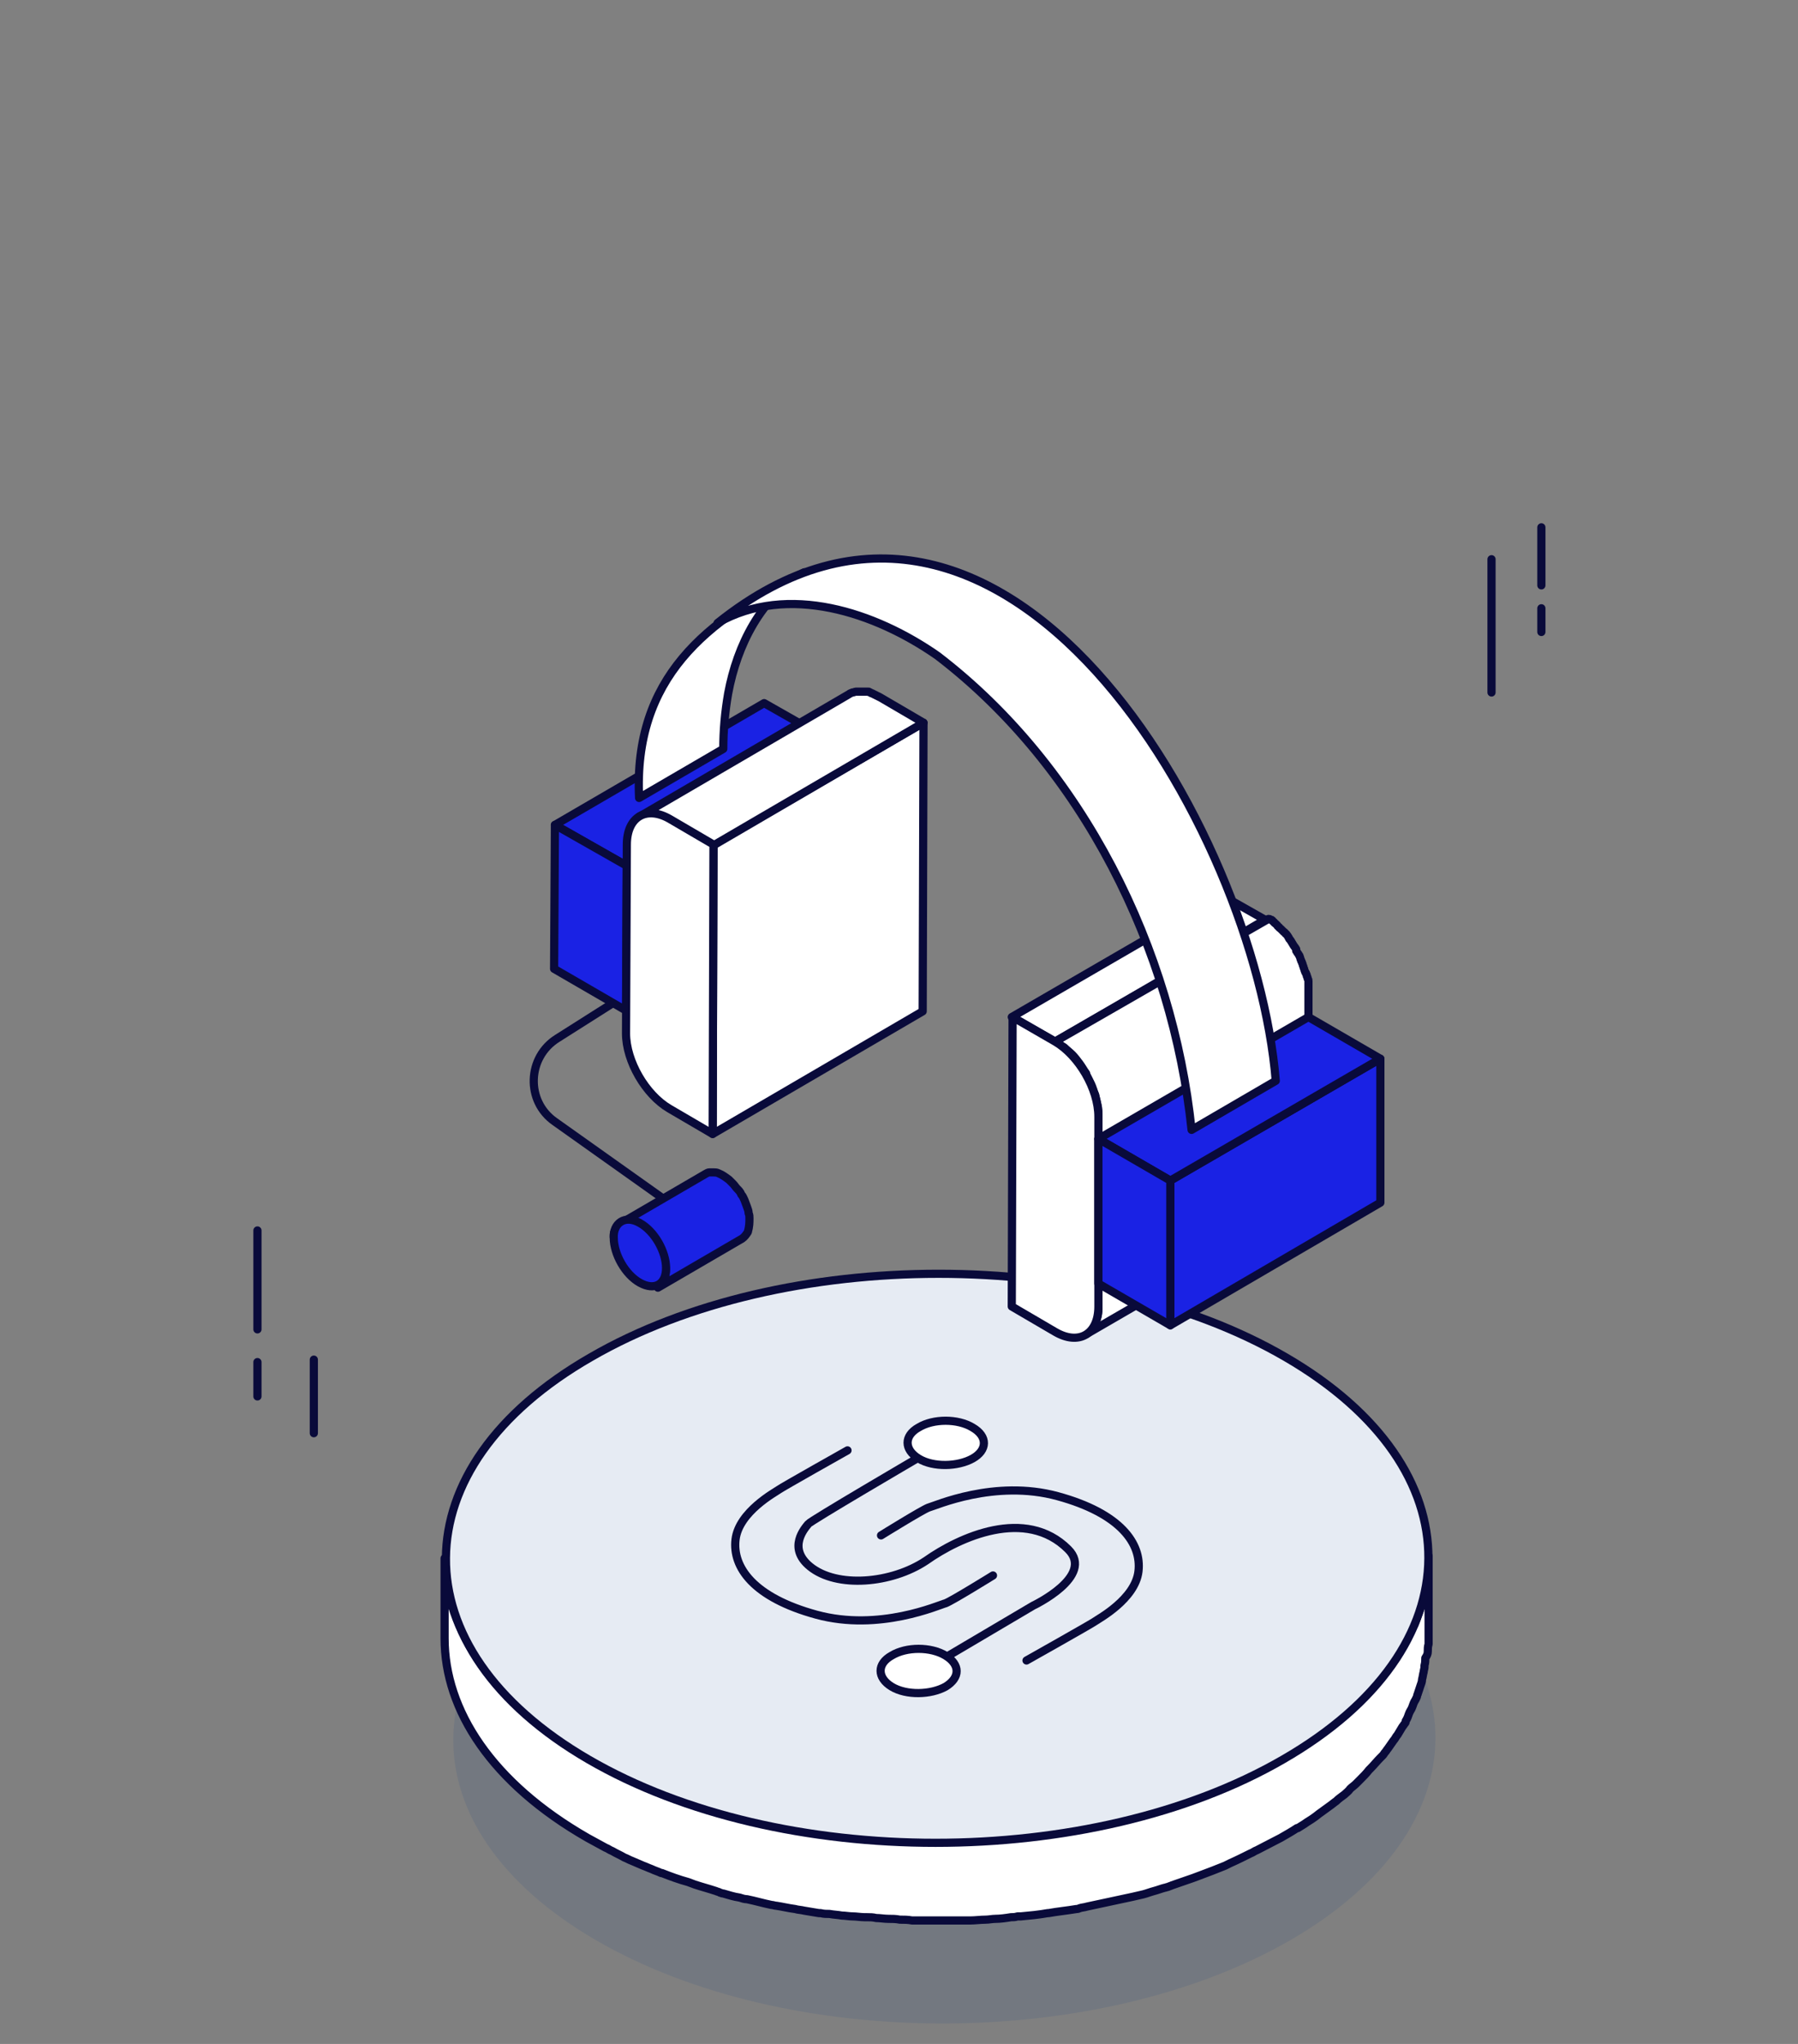
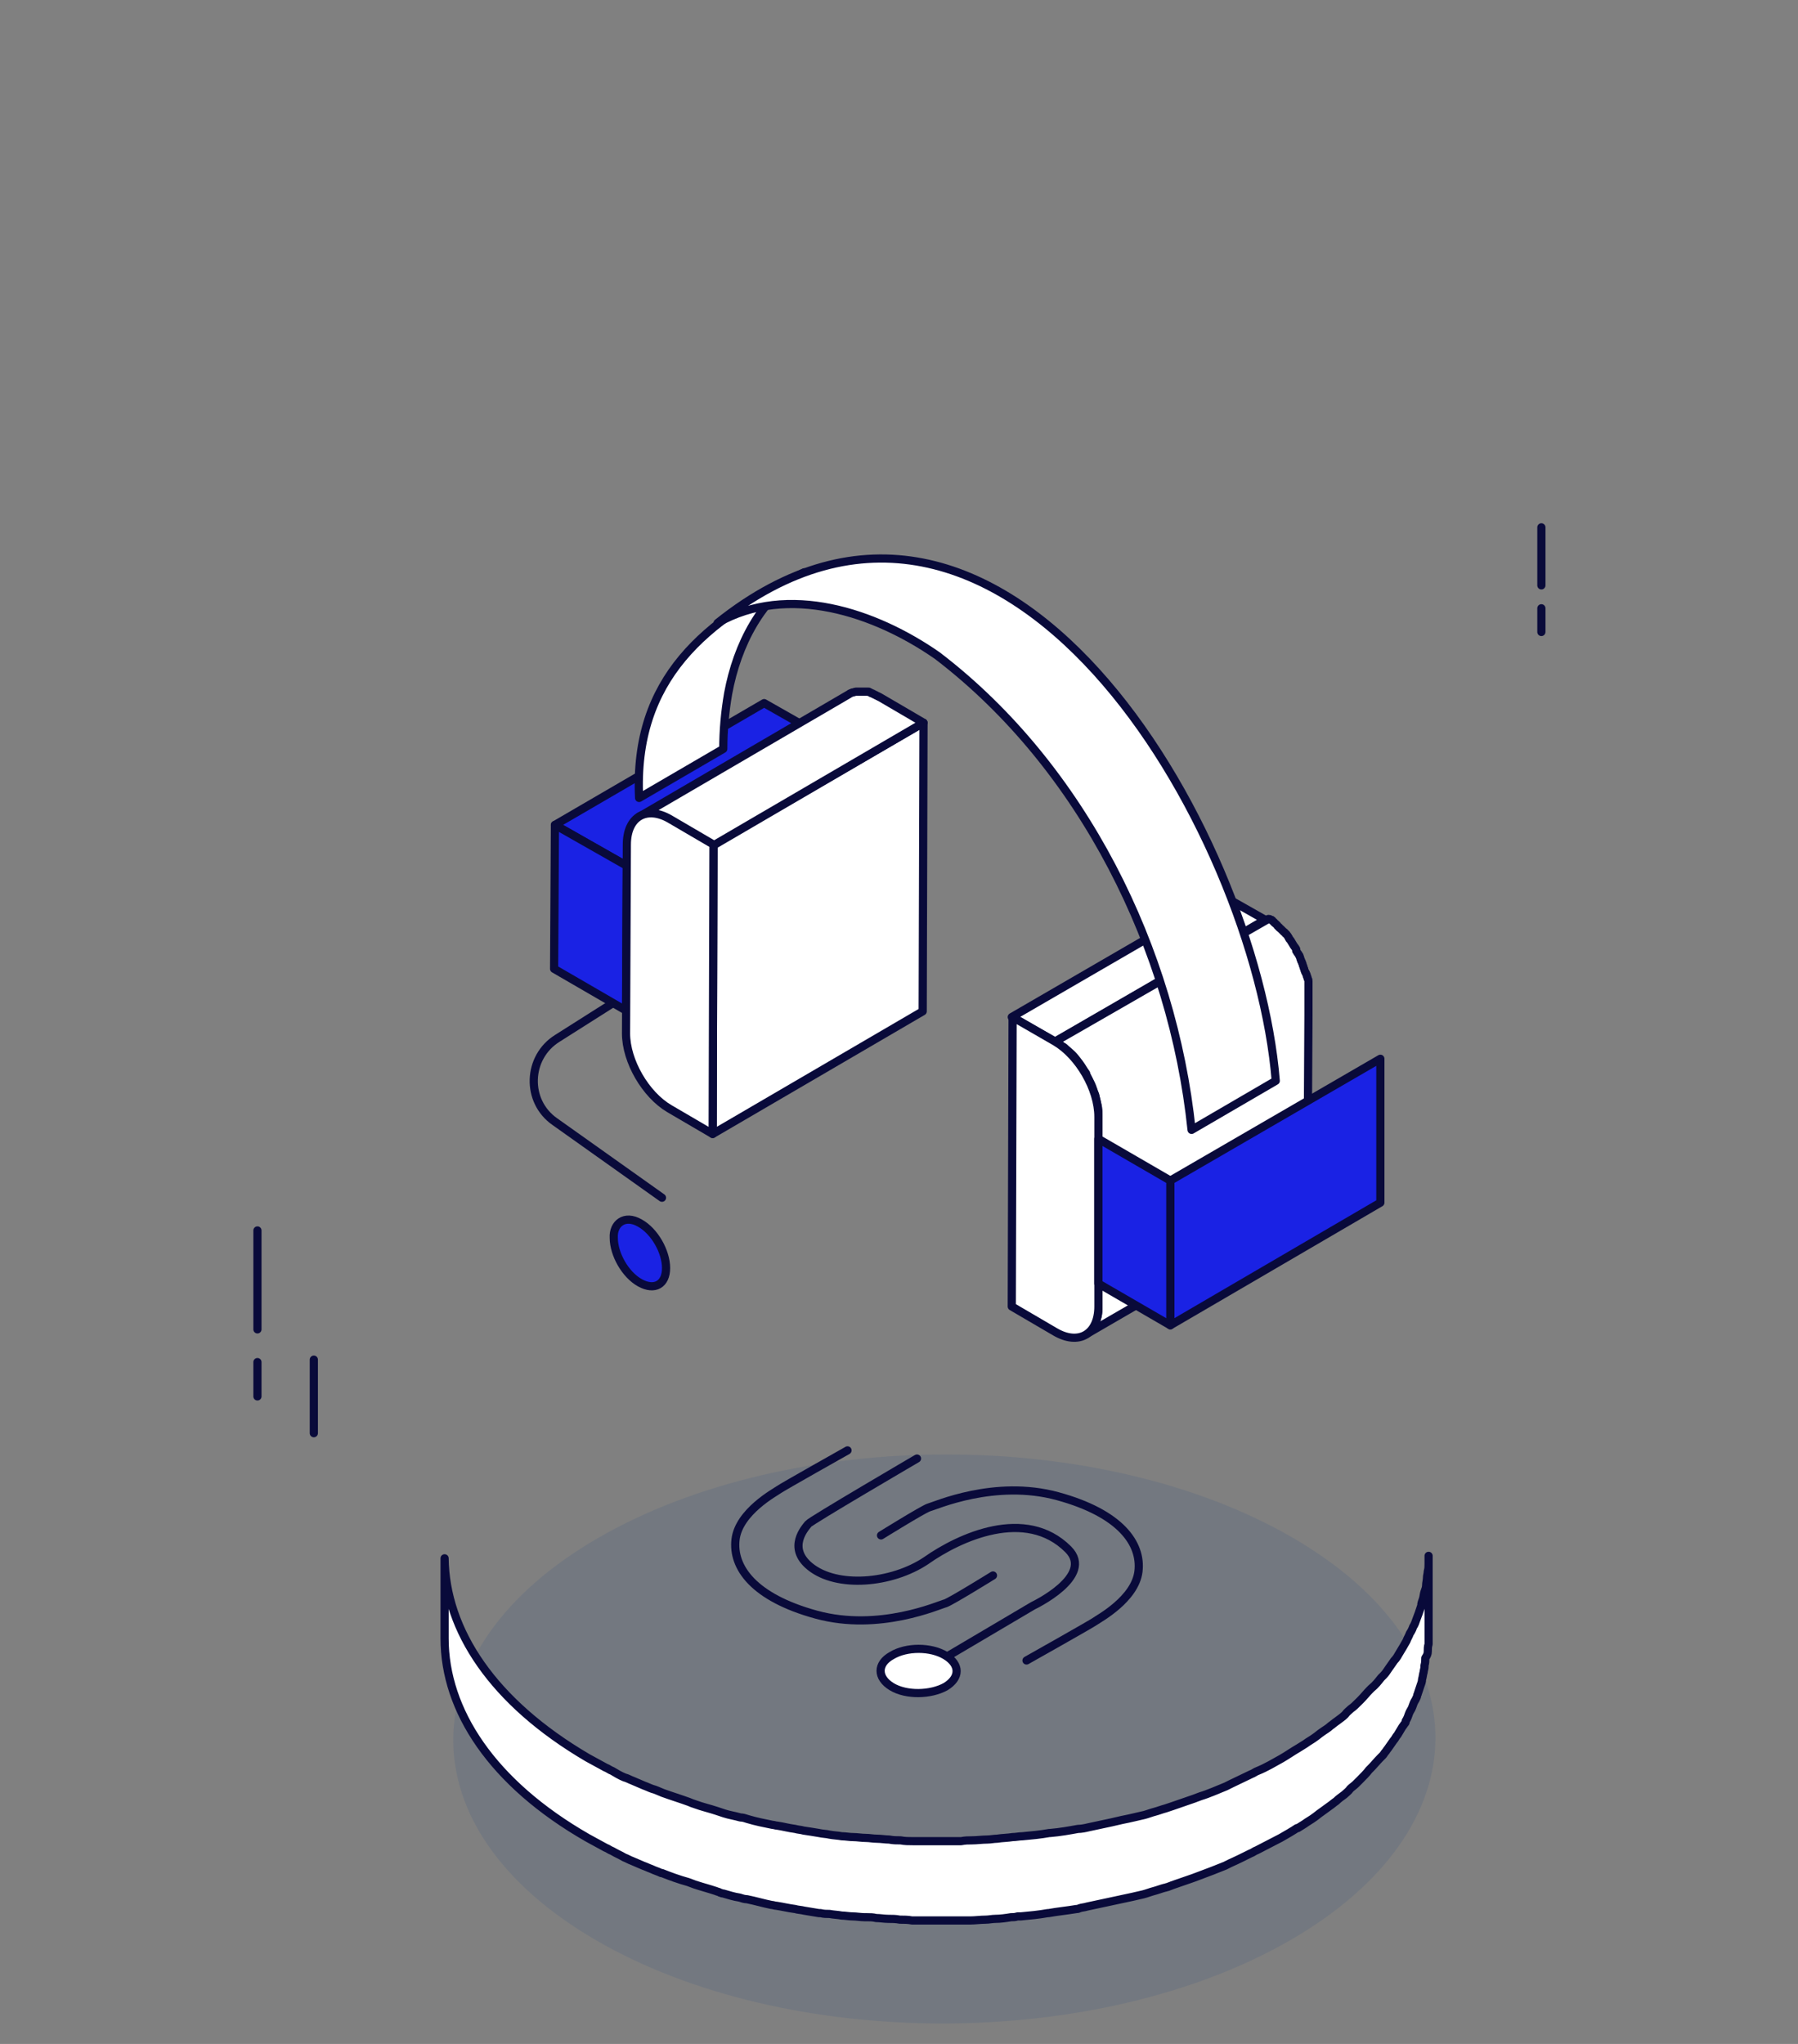
<svg xmlns="http://www.w3.org/2000/svg" width="220" height="250" viewBox="0 0 220 250" fill="none">
  <rect x="0" y="0" width="220" height="250" fill="#808080" stroke="none" />
  <g clip-path="url(#clip0_13180_24054)">
    <path opacity="0.1" d="M158.201 188.1C134.801 174.5 96.801 174.5 73.201 188.1C49.701 201.7 49.501 223.7 72.901 237.3C96.301 250.9 134.301 250.9 157.901 237.3C181.401 223.7 181.601 201.7 158.201 188.1Z" fill="#083489" />
    <path d="M174.7 202C174.7 201.7 174.7 201.4 174.8 201.1C174.8 200.9 174.8 200.7 174.8 200.5C174.8 200.4 174.8 200.2 174.8 200.1V190.3C174.8 190.6 174.8 191 174.8 191.3C174.8 191.6 174.8 191.9 174.7 192.2C174.7 192.5 174.6 192.7 174.6 193C174.6 193.3 174.5 193.6 174.5 193.9C174.5 194.2 174.4 194.4 174.3 194.7C174.2 195 174.2 195.3 174.1 195.6C174 195.9 173.9 196.1 173.9 196.4C173.8 196.7 173.7 197 173.6 197.3C173.5 197.6 173.4 197.8 173.3 198.1C173.2 198.4 173.1 198.7 172.9 199C172.8 199.3 172.7 199.5 172.5 199.8C172.4 200.1 172.2 200.4 172.1 200.7C172 200.9 171.8 201.2 171.7 201.4C171.5 201.7 171.3 202.1 171.1 202.4C171 202.6 170.8 202.9 170.6 203.1C170.4 203.4 170.1 203.8 169.9 204.1C169.7 204.4 169.5 204.7 169.3 204.9C169.2 205 169.1 205.1 169 205.2C168.6 205.7 168.3 206.1 167.8 206.5C167.7 206.6 167.7 206.6 167.6 206.7C167.2 207.1 166.9 207.5 166.5 207.9C166.4 208 166.3 208.1 166.2 208.2C165.9 208.5 165.6 208.8 165.3 209C165.1 209.2 164.8 209.4 164.6 209.7C164.3 210 164 210.2 163.6 210.5C163.3 210.7 163.1 210.9 162.8 211.1C162.5 211.4 162.1 211.6 161.7 211.9C161.4 212.1 161.2 212.3 160.9 212.5C160.5 212.8 160.1 213 159.7 213.3C159.4 213.5 159.2 213.6 158.9 213.8C158.2 214.2 157.5 214.7 156.8 215.1C155.9 215.6 154.9 216.2 153.9 216.6C153.6 216.7 153.4 216.9 153.1 217C152.3 217.4 151.4 217.8 150.6 218.2C150.4 218.3 150.2 218.4 150 218.5C149 218.9 147.9 219.4 146.9 219.7C146.6 219.8 146.4 219.9 146.1 220C145.2 220.3 144.4 220.6 143.5 220.9C143.2 221 142.9 221.1 142.6 221.2C142.2 221.3 141.7 221.5 141.3 221.6C140.9 221.7 140.4 221.9 140 222C139.6 222.1 139.1 222.2 138.7 222.3C138.3 222.4 137.8 222.5 137.3 222.6C136.9 222.7 136.4 222.8 136 222.9C135.5 223 135.1 223.1 134.6 223.2C134.1 223.3 133.7 223.4 133.2 223.5C132.8 223.6 132.3 223.7 131.9 223.7C130.8 223.9 129.7 224.1 128.5 224.2H128.4C127.3 224.4 126.2 224.5 125.1 224.6C124.7 224.6 124.3 224.7 123.9 224.7C123.3 224.8 122.6 224.8 122 224.9C121.6 224.9 121.2 225 120.8 225C120.2 225 119.5 225.1 118.9 225.1C118.5 225.1 118.1 225.1 117.6 225.2C117.1 225.2 116.5 225.2 116 225.2C115.6 225.2 115.1 225.2 114.7 225.2C114.1 225.2 113.6 225.2 113 225.2C112.6 225.2 112.1 225.2 111.7 225.2C111.2 225.2 110.7 225.2 110.2 225.1C109.7 225.1 109.3 225.1 108.8 225C108.3 225 107.8 224.9 107.3 224.9C106.8 224.9 106.4 224.8 105.9 224.8C105.4 224.8 104.9 224.7 104.4 224.7C103.9 224.7 103.5 224.6 103 224.6C102.5 224.5 102 224.5 101.5 224.4C101.1 224.3 100.6 224.3 100.2 224.2C99.6 224.1 99 224 98.3 223.9C98 223.8 97.6 223.8 97.3 223.7C96.5 223.6 95.8 223.4 95.1 223.3C94.9 223.3 94.7 223.2 94.5 223.2C93.5 223 92.5 222.8 91.5 222.5C91.2 222.4 90.9 222.3 90.6 222.3C89.9 222.1 89.2 222 88.6 221.8C88.3 221.7 88 221.6 87.7 221.5C86.8 221.2 85.9 221 85.1 220.7C84.8 220.6 84.5 220.5 84.3 220.4C83.2 220 82.2 219.7 81.1 219.3C80.6 219.1 80.2 218.9 79.8 218.8C79.5 218.7 79.1 218.5 78.8 218.4C78.3 218.2 77.9 218 77.4 217.8C77.1 217.7 76.8 217.5 76.4 217.4C75.9 217.2 75.4 216.9 74.9 216.6C74.6 216.5 74.4 216.3 74.1 216.2C73.4 215.8 72.6 215.4 71.9 215C60.3 208.2 54.5 199.4 54.4 190.6V200.4C54.4 209.2 60.2 218.1 71.9 224.8C72.6 225.2 73.4 225.6 74.1 226C74.4 226.1 74.6 226.3 74.9 226.4C75.4 226.7 75.9 226.9 76.4 227.2C76.7 227.3 77 227.5 77.3 227.6C77.8 227.8 78.2 228 78.7 228.2C79 228.3 79.4 228.5 79.7 228.6C80.1 228.8 80.5 228.9 80.9 229.1H81C82 229.5 83.1 229.9 84.2 230.2C84.5 230.3 84.7 230.4 85 230.5C85.9 230.8 86.7 231 87.6 231.3C87.8 231.4 88 231.4 88.1 231.5C88.2 231.5 88.3 231.6 88.5 231.6C89.2 231.8 89.8 232 90.5 232.1C90.8 232.2 91.1 232.3 91.4 232.3C92.4 232.5 93.4 232.8 94.4 233C94.6 233 94.8 233.1 95 233.1C95.7 233.2 96.5 233.4 97.3 233.5C97.6 233.6 98 233.6 98.4 233.7C99 233.8 99.6 233.9 100.2 234C100.3 234 100.3 234 100.4 234C100.8 234.1 101.1 234.1 101.5 234.1C102 234.2 102.5 234.2 103 234.3C103.4 234.3 103.9 234.4 104.3 234.4C104.8 234.4 105.3 234.5 105.8 234.5C105.9 234.5 106 234.5 106.1 234.5C106.5 234.5 106.8 234.5 107.2 234.6C107.7 234.6 108.2 234.7 108.7 234.7C109.2 234.7 109.6 234.7 110.1 234.8C110.6 234.8 111.1 234.8 111.6 234.9C111.7 234.9 111.8 234.9 111.9 234.9C112.2 234.9 112.6 234.9 112.9 234.9C113.4 234.9 114 234.9 114.5 234.9C114.9 234.9 115.4 234.9 115.8 234.9C116.3 234.9 116.9 234.9 117.4 234.9C117.6 234.9 117.7 234.9 117.9 234.9C118.2 234.9 118.4 234.9 118.7 234.9C119.3 234.9 120 234.8 120.6 234.8C121 234.8 121.4 234.7 121.8 234.7C122.4 234.7 123.1 234.6 123.7 234.5C124 234.5 124.2 234.5 124.5 234.4C124.6 234.4 124.8 234.4 124.9 234.4C126 234.3 127.1 234.2 128.2 234H128.3C129.4 233.8 130.5 233.7 131.7 233.5C131.8 233.5 131.9 233.5 132.1 233.4C132.4 233.3 132.7 233.3 133 233.2C133.5 233.1 133.9 233 134.4 232.9C134.9 232.8 135.3 232.7 135.8 232.6C136.3 232.5 136.7 232.4 137.2 232.3C137.7 232.2 138.1 232.1 138.6 232C139 231.9 139.5 231.8 139.9 231.7C140.3 231.6 140.8 231.4 141.2 231.3C141.6 231.2 142.1 231 142.5 230.9C142.6 230.9 142.8 230.8 142.9 230.8C143.1 230.7 143.2 230.7 143.4 230.6C144.3 230.3 145.1 230 146 229.7C146.3 229.6 146.5 229.5 146.8 229.4C147.9 229 148.9 228.6 149.9 228.2C150.1 228.1 150.3 228 150.5 227.9C151.4 227.5 152.2 227.1 153 226.7C153.3 226.6 153.5 226.4 153.8 226.3C154.8 225.8 155.7 225.3 156.7 224.8C157.4 224.4 158.1 224 158.7 223.6C158.7 223.6 158.7 223.6 158.8 223.6C159.1 223.4 159.3 223.3 159.6 223.1C160 222.8 160.4 222.6 160.8 222.3C161.1 222.1 161.3 221.9 161.6 221.7C162 221.4 162.3 221.2 162.7 220.9C163 220.7 163.2 220.5 163.5 220.3C163.8 220 164.1 219.8 164.5 219.5C164.7 219.3 165 219.1 165.2 218.8C165.4 218.6 165.7 218.4 165.9 218.2C166 218.1 166 218.1 166.1 218C166.2 217.9 166.3 217.8 166.4 217.7C166.8 217.3 167.2 216.9 167.5 216.5C167.6 216.4 167.6 216.4 167.7 216.3C168.1 215.9 168.5 215.4 168.9 215C169 214.9 169.1 214.8 169.2 214.7C169.3 214.6 169.4 214.4 169.5 214.3C169.6 214.2 169.7 214 169.8 213.9C170 213.6 170.3 213.2 170.5 212.9C170.7 212.7 170.8 212.4 171 212.2C171.2 211.9 171.4 211.5 171.6 211.2C171.7 211.1 171.8 210.9 171.9 210.8C172 210.7 172 210.6 172 210.5C172.2 210.2 172.3 209.9 172.4 209.6C172.5 209.3 172.7 209.1 172.8 208.8C172.9 208.5 173 208.2 173.2 207.9C173.3 207.7 173.4 207.5 173.4 207.4C173.4 207.3 173.5 207.2 173.5 207.1C173.6 206.8 173.7 206.5 173.8 206.2C173.9 205.9 174 205.7 174 205.4C174.1 205.1 174.1 204.8 174.2 204.5C174.2 204.3 174.3 204.1 174.3 203.9C174.3 203.8 174.3 203.7 174.3 203.7C174.4 203.4 174.4 203.1 174.4 202.8C174.6 202.5 174.7 202.3 174.7 202Z" fill="white" stroke="#090A3A" stroke-miterlimit="10" stroke-linecap="round" stroke-linejoin="round" />
-     <path d="M72.3 166C95.8 152.4 133.901 152.4 157.301 166C180.701 179.6 180.601 201.6 157.001 215.2C133.501 228.8 95.4 228.8 72.001 215.2C48.6 201.6 48.8 179.5 72.3 166Z" fill="#E6EBF3" stroke="#090A3A" stroke-miterlimit="10" stroke-linecap="round" stroke-linejoin="round" />
    <path d="M107.801 187.8C107.801 187.8 112.801 184.7 113.601 184.4C114.401 184.2 121.701 180.9 129.401 183C137.101 185.1 139.701 188.8 139.301 192.2C138.901 195.6 134.401 198 134.001 198.3C133.601 198.6 125.601 203.1 125.601 203.1" stroke="#090A3A" stroke-miterlimit="10" stroke-linecap="round" stroke-linejoin="round" />
    <path d="M121.5 192.7C121.5 192.7 116.5 195.8 115.7 196.1C114.9 196.3 107.6 199.6 99.9 197.5C92.2 195.4 89.6 191.7 90 188.3C90.4 184.9 94.9 182.5 95.3 182.2C95.7 181.9 103.7 177.4 103.7 177.4" stroke="#090A3A" stroke-miterlimit="10" stroke-linecap="round" stroke-linejoin="round" />
    <path d="M112.2 178.4C112.2 178.4 99.2 186 98.9 186.4C98.5 186.9 96.3 189.3 99.1 191.6C102.4 194.3 109.1 193.7 113.3 190.9C117.4 188 125.5 184.3 130.7 189.5C134 192.8 126.4 196.4 126.4 196.4L115.9 202.6" stroke="#090A3A" stroke-miterlimit="10" stroke-linecap="round" stroke-linejoin="round" />
-     <path d="M119.001 178.4C117.201 179.4 114.201 179.5 112.401 178.4C110.601 177.3 110.601 175.6 112.401 174.6C114.201 173.5 117.201 173.5 119.001 174.6C120.901 175.7 120.801 177.4 119.001 178.4Z" fill="white" stroke="#090A3A" stroke-miterlimit="10" stroke-linecap="round" stroke-linejoin="round" />
    <path d="M115.7 206.3C113.9 207.3 110.9 207.4 109.1 206.3C107.3 205.2 107.3 203.5 109.1 202.5C110.9 201.4 113.9 201.4 115.7 202.5C117.5 203.6 117.5 205.2 115.7 206.3Z" fill="white" stroke="#090A3A" stroke-miterlimit="10" stroke-linecap="round" stroke-linejoin="round" />
    <path d="M38.4 166.3V175.3" stroke="#090A3A" stroke-miterlimit="10" stroke-linecap="round" stroke-linejoin="round" />
-     <path d="M182.5 68.4V84.7" stroke="#090A3A" stroke-miterlimit="10" stroke-linecap="round" stroke-linejoin="round" />
    <path d="M188.6 64.5V71.6" stroke="#090A3A" stroke-miterlimit="10" stroke-linecap="round" stroke-linejoin="round" />
    <path d="M188.6 74.4V77.3" stroke="#090A3A" stroke-miterlimit="10" stroke-linecap="round" stroke-linejoin="round" />
    <path d="M31.5 150.5V162.6" stroke="#090A3A" stroke-miterlimit="10" stroke-linecap="round" stroke-linejoin="round" />
    <path d="M31.5 166.6V170.8" stroke="#090A3A" stroke-miterlimit="10" stroke-linecap="round" stroke-linejoin="round" />
-     <path d="M91.7 149C91.7 148.8 91.7 148.6 91.6 148.4C91.6 148.1 91.5 147.9 91.4 147.6C91.3 147.3 91.2 147.1 91.1 146.8C91 146.6 90.9 146.3 90.7 146.1C90.6 145.8 90.4 145.6 90.2 145.4C90 145.2 89.9 145 89.7 144.8C89.5 144.6 89.4 144.5 89.2 144.3C88.8 144 88.4 143.7 87.9 143.5C87.7 143.4 87.5 143.4 87.3 143.4C87.1 143.4 87 143.4 86.8 143.4C86.6 143.4 86.5 143.5 86.3 143.6L76 149.6C76.1 149.5 76.3 149.5 76.5 149.4C76.6 149.4 76.6 149.4 76.7 149.4L75.5 150.1C75.4 150.3 75.3 150.4 75.2 150.6C75.1 150.8 75.1 151 75.1 151.3L77.9 149.7C78.3 149.8 78.6 150.1 78.9 150.3C79.1 150.5 79.3 150.7 79.5 150.9C79.7 151.1 79.9 151.3 80 151.5C80.2 151.7 80.3 152 80.5 152.2C80.8 152.7 81 153.2 81.2 153.8C81.3 154.1 81.3 154.3 81.4 154.6C81.5 155.1 81.5 155.6 81.4 156.1C81.4 156.3 81.3 156.5 81.2 156.7C81 157 80.8 157.3 80.5 157.5L90.8 151.5C91.1 151.3 91.3 151 91.5 150.7C91.7 150 91.7 149.5 91.7 149Z" fill="#1A22E4" stroke="#090A3A" stroke-miterlimit="10" stroke-linecap="round" stroke-linejoin="round" />
    <path d="M78.299 149.6C80.099 150.6 81.499 153.1 81.499 155.1C81.499 157.1 80.099 157.9 78.299 156.9C76.499 155.9 75.099 153.4 75.099 151.4C74.999 149.7 76.399 148.5 78.299 149.6Z" fill="#1A22E4" stroke="#090A3A" stroke-miterlimit="10" stroke-linecap="round" stroke-linejoin="round" />
    <path d="M80.999 146.5L67.899 137.2C64.299 134.7 64.499 129.3 68.199 127L78.299 120.6" stroke="#090A3A" stroke-miterlimit="10" stroke-linecap="round" stroke-linejoin="round" />
-     <path d="M76.7 105.9L102.3 91V108.7L76.6 123.6L76.7 105.9Z" fill="#1A22E4" stroke="#090A3A" stroke-miterlimit="10" stroke-linecap="round" stroke-linejoin="round" />
+     <path d="M76.7 105.9V108.7L76.6 123.6L76.7 105.9Z" fill="#1A22E4" stroke="#090A3A" stroke-miterlimit="10" stroke-linecap="round" stroke-linejoin="round" />
    <path d="M67.898 100.9L93.498 86L102.298 91L76.698 105.9L67.898 100.9Z" fill="#1A22E4" stroke="#090A3A" stroke-miterlimit="10" stroke-linecap="round" stroke-linejoin="round" />
    <path d="M76.699 105.9L76.599 123.6L67.799 118.5L67.899 100.9L76.699 105.9Z" fill="#1A22E4" stroke="#090A3A" stroke-miterlimit="10" stroke-linecap="round" stroke-linejoin="round" />
    <path d="M87.299 103.3L112.999 88.4L112.899 123.7L87.199 138.7L87.299 103.3Z" fill="white" stroke="#090A3A" stroke-miterlimit="10" stroke-linecap="round" stroke-linejoin="round" />
    <path d="M107.699 85.3C107.599 85.3 107.599 85.2 107.499 85.2C107.399 85.2 107.399 85.1 107.299 85.1C107.199 85.1 107.199 85 107.099 85C106.999 85 106.999 84.9 106.899 84.9C106.799 84.9 106.799 84.8 106.699 84.8C106.599 84.8 106.599 84.8 106.499 84.7C106.399 84.7 106.399 84.7 106.299 84.6C106.199 84.6 106.199 84.6 106.099 84.6C105.999 84.6 105.899 84.6 105.899 84.6C105.799 84.6 105.799 84.6 105.699 84.6C105.699 84.6 105.699 84.6 105.599 84.6C105.499 84.6 105.399 84.6 105.299 84.6C105.199 84.6 105.099 84.6 104.999 84.6C104.899 84.6 104.799 84.6 104.699 84.6C104.599 84.6 104.499 84.7 104.299 84.7C104.099 84.8 103.999 84.8 103.899 84.9L78.199 99.9C78.399 99.8 78.699 99.7 78.999 99.6C79.299 99.5 79.599 99.5 79.899 99.6C80.199 99.6 80.499 99.7 80.899 99.8C81.199 99.9 81.599 100.1 81.999 100.3L87.299 103.4L112.999 88.4L107.699 85.3Z" fill="white" stroke="#090A3A" stroke-miterlimit="10" stroke-linecap="round" stroke-linejoin="round" />
    <path d="M87.3 103.3L87.2 138.7L81.9 135.6C79 133.9 76.6 129.8 76.6 126.4L76.7 103.3C76.7 99.9 79.1 98.5 82 100.2L87.3 103.3Z" fill="white" stroke="#090A3A" stroke-miterlimit="10" stroke-linecap="round" stroke-linejoin="round" />
    <path d="M123.799 124.4L149.499 109.5L154.799 112.5L129.099 127.4L123.799 124.4Z" fill="white" stroke="#090A3A" stroke-miterlimit="10" stroke-linecap="round" stroke-linejoin="round" />
    <path d="M160.1 121.5C160.1 121.4 160.1 121.3 160.1 121.2C160.1 121.1 160.1 121 160.1 120.9C160.1 120.8 160.1 120.7 160.1 120.6C160.1 120.5 160.1 120.4 160.1 120.3C160.1 120.2 160.1 120.1 160.1 120C160.1 119.9 160.1 119.8 160 119.7C160 119.6 160 119.5 159.9 119.4C159.9 119.3 159.9 119.2 159.8 119.1C159.8 119 159.8 119 159.7 118.9C159.7 118.8 159.6 118.7 159.6 118.6C159.6 118.5 159.5 118.4 159.5 118.3C159.5 118.2 159.4 118.1 159.4 118C159.4 117.9 159.3 117.8 159.3 117.7C159.3 117.6 159.2 117.6 159.2 117.5C159.2 117.4 159.1 117.3 159.1 117.2C159.1 117.1 159 117 159 116.9C158.9 116.8 158.9 116.7 158.8 116.6C158.7 116.5 158.7 116.4 158.6 116.3C158.6 116.3 158.6 116.3 158.6 116.2V116.1C158.5 115.9 158.3 115.7 158.2 115.5C158.1 115.3 158 115.2 157.9 115C157.8 114.9 157.7 114.8 157.7 114.7C157.6 114.6 157.6 114.5 157.5 114.4C157.4 114.3 157.4 114.2 157.3 114.2C157.2 114.1 157.2 114 157.1 114C157 113.9 157 113.9 156.9 113.8C156.8 113.7 156.8 113.7 156.7 113.6C156.6 113.5 156.5 113.5 156.5 113.4C156.4 113.3 156.3 113.3 156.3 113.2L156.2 113.1L156.1 113C156 112.9 155.9 112.9 155.9 112.8C155.8 112.7 155.7 112.7 155.7 112.6C155.6 112.5 155.6 112.5 155.5 112.5C155.4 112.5 155.4 112.4 155.3 112.4C155.3 112.4 155.3 112.4 155.2 112.4L129.1 127.4C129.5 127.6 129.8 127.9 130.2 128.1C130.5 128.4 130.9 128.7 131.2 129C131.5 129.3 131.8 129.7 132.1 130.1C132.4 130.5 132.6 130.9 132.9 131.3C132.9 131.3 132.9 131.3 132.9 131.4C133.1 131.8 133.3 132.2 133.5 132.6C133.7 133 133.8 133.5 134 133.9C134.1 134.3 134.2 134.8 134.3 135.2C134.4 135.6 134.4 136.1 134.4 136.5V139.1V157V159.8C134.4 160.2 134.4 160.6 134.3 161C134.2 161.3 134.1 161.7 134 161.9C133.9 162.1 133.7 162.3 133.6 162.5C133.6 162.6 133.5 162.6 133.5 162.7C133.3 162.9 133.1 163.1 132.9 163.2L158.6 148.3C158.8 148.2 159 148 159.2 147.8C159.3 147.7 159.3 147.7 159.3 147.6C159.4 147.5 159.4 147.5 159.5 147.4C159.6 147.3 159.6 147.2 159.7 147C159.7 146.9 159.8 146.8 159.8 146.7C159.8 146.6 159.9 146.5 159.9 146.4C159.9 146.3 159.9 146.2 160 146.1V146V145.9C160 145.8 160 145.7 160 145.6C160 145.5 160 145.4 160 145.3C160 145.2 160 145.1 160 145C160 144.9 160 144.8 160 144.7V141.9L160.1 124.2V121.6C160.1 121.7 160.1 121.6 160.1 121.5Z" fill="white" stroke="#090A3A" stroke-miterlimit="10" stroke-linecap="round" stroke-linejoin="round" />
    <path d="M129.099 127.4C131.999 129.1 134.399 133.2 134.399 136.6V139.2V157V159.8C134.399 163.2 131.999 164.6 129.099 162.9L123.799 159.8L123.899 124.4L129.099 127.4Z" fill="white" stroke="#090A3A" stroke-miterlimit="10" stroke-linecap="round" stroke-linejoin="round" />
    <path d="M143.199 144.4L168.899 129.5V147.1L143.199 162.1V144.4Z" fill="#1A22E4" stroke="#090A3A" stroke-miterlimit="10" stroke-linecap="round" stroke-linejoin="round" />
-     <path d="M134.398 139.3L160.098 124.4L168.898 129.5L143.198 144.4L134.398 139.3Z" fill="#1A22E4" stroke="#090A3A" stroke-miterlimit="10" stroke-linecap="round" stroke-linejoin="round" />
    <path d="M143.198 144.4V162.1L134.398 157V139.3L143.198 144.4Z" fill="#1A22E4" stroke="#090A3A" stroke-miterlimit="10" stroke-linecap="round" stroke-linejoin="round" />
    <path d="M89.099 84.8C90.199 78.9 93.099 73.1 98.399 70C86.299 75.8 77.499 83 78.199 97.6L88.499 91.6C88.499 89.4 88.699 87.1 89.099 84.8Z" fill="white" stroke="#090A3A" stroke-miterlimit="10" stroke-linecap="round" stroke-linejoin="round" />
    <path d="M114.699 80.2C132.499 93.8 143.499 116.1 145.799 138.2L156.099 132.2C153.599 101.4 122.799 48.2 87.799 76.2C96.399 71.3 107.099 74.9 114.699 80.2Z" fill="white" stroke="#090A3A" stroke-miterlimit="10" stroke-linecap="round" stroke-linejoin="round" />
  </g>
  <defs>
    <clipPath id="clip0_13180_24054">
      <rect width="158.1" height="183.5" fill="white" transform="translate(31 64)" />
    </clipPath>
  </defs>
</svg>